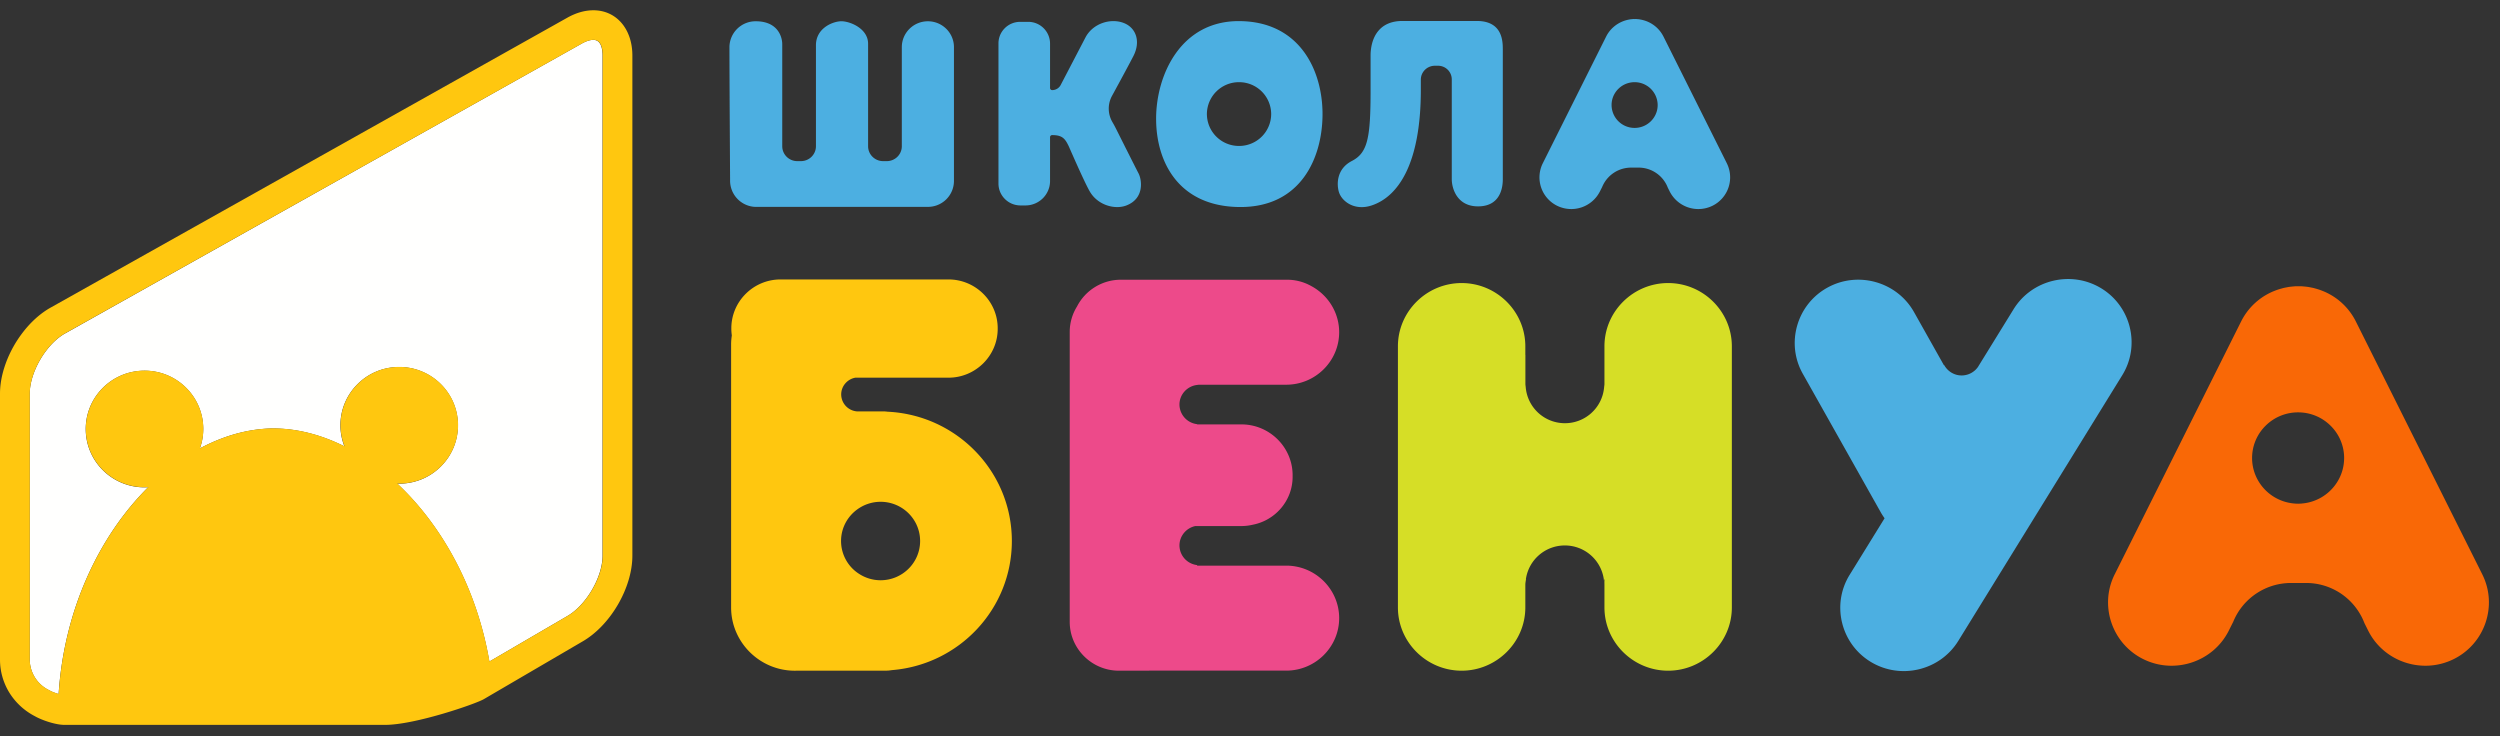
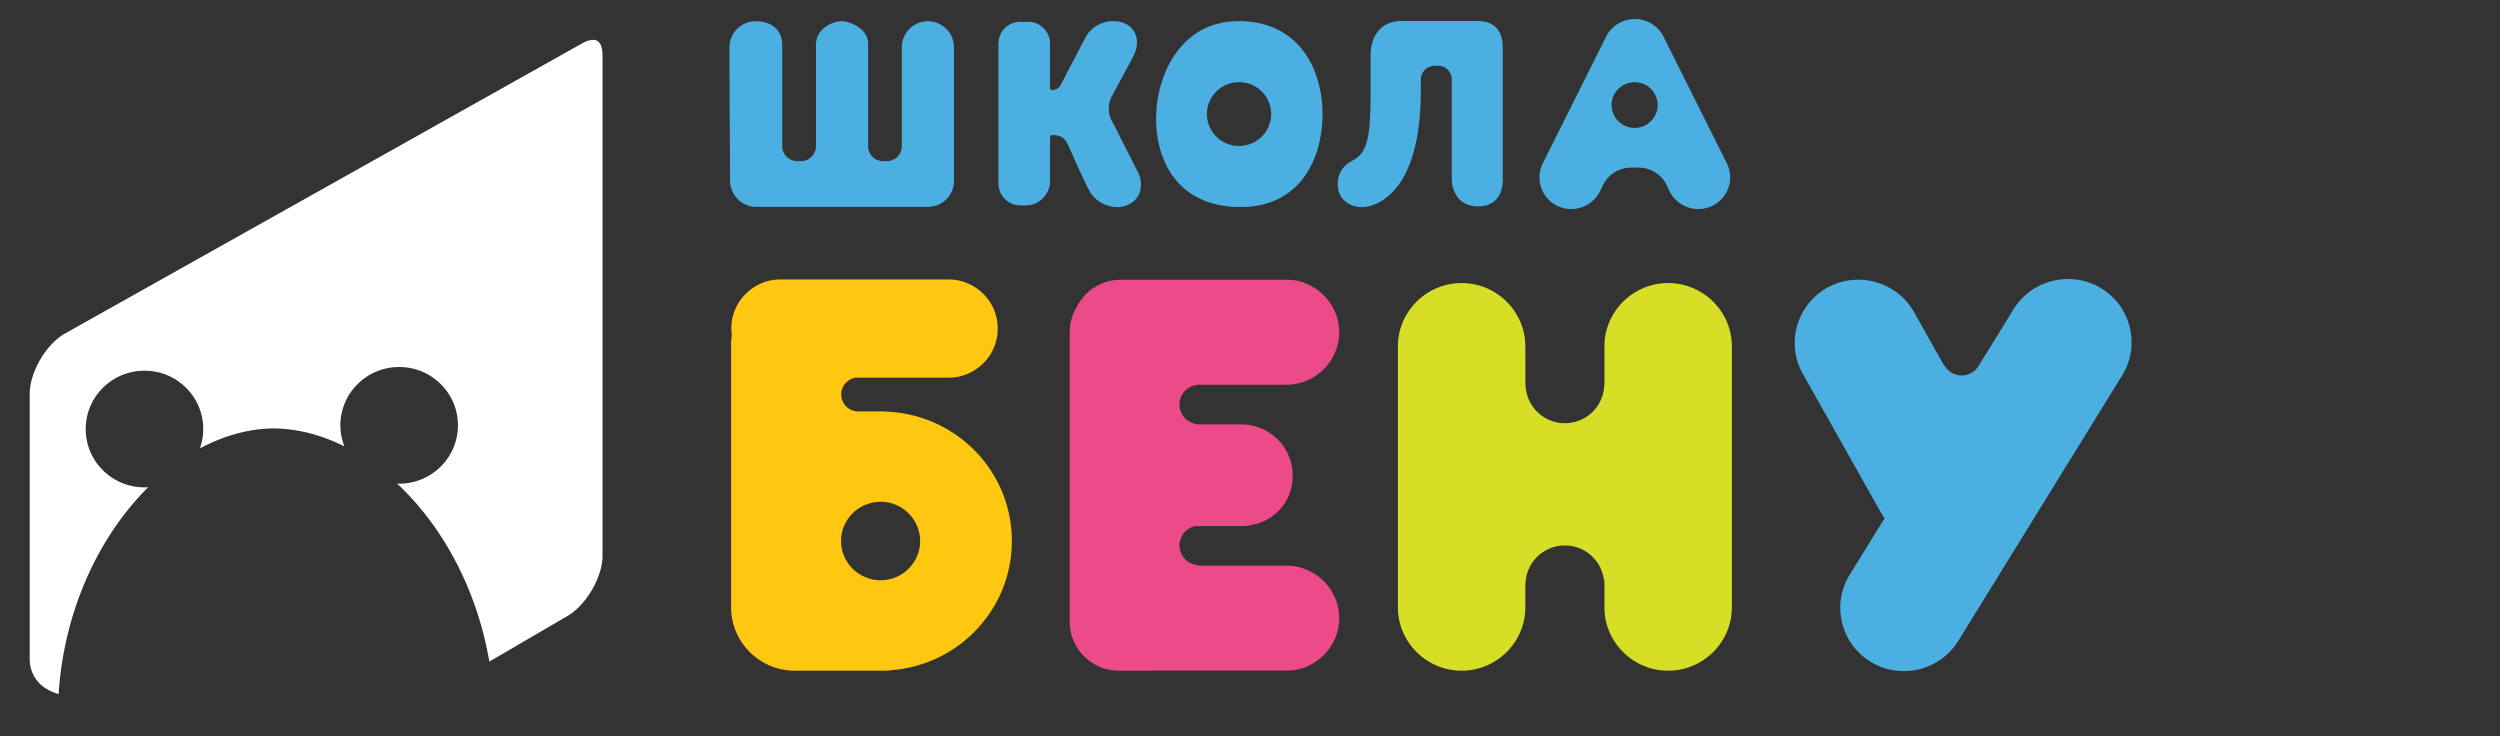
<svg xmlns="http://www.w3.org/2000/svg" xmlns:xlink="http://www.w3.org/1999/xlink" width="180" height="53">
  <rect width="100%" height="100%" fill="#333333" stroke="none" />
  <defs>
    <path id="a" d="M210.05 23.74h45.479v51.45H210.05z" />
    <path id="c" d="M253.382 27.003v36.006c0 1.55-1.187 3.583-2.558 4.362l-5.592 3.263c-.905-5.293-3.425-9.81-6.638-12.816.069 0 .137.007.21.007 2.335-.034 4.201-1.944 4.168-4.263-.035-2.318-1.956-4.171-4.295-4.137-2.337.034-4.203 1.941-4.169 4.26.007.513.113 1.002.288 1.455-1.688-.844-3.455-1.302-5.206-1.29h-.034c-.873.018-1.75.158-2.616.399-.867.244-1.72.595-2.552 1.04a4.12 4.12 0 0 0 .246-1.458c-.034-2.322-1.955-4.175-4.29-4.14-2.34.033-4.207 1.944-4.173 4.262.035 2.318 1.956 4.17 4.296 4.137.068 0 .136-.01.205-.013-3.49 3.464-6.056 8.777-6.453 14.899a6.135 6.135 0 0 1-.503-.183l-.23-.12a2.462 2.462 0 0 1-1.346-2.175V51.342c0-.829.353-1.856.939-2.747.064-.098.133-.197.205-.291.429-.575.914-1.024 1.408-1.299l37.198-20.87c.387-.217.664-.265.828-.265.58 0 .664.708.664 1.133" />
-     <path id="d" d="M252.722 23.74c-.613 0-1.246.18-1.887.541L213.64 45.15c-.752.422-1.472 1.075-2.075 1.887a8.654 8.654 0 0 0-.277.392c-.819 1.24-1.288 2.668-1.288 3.912v19.155c0 .851.24 1.666.67 2.37a4.688 4.688 0 0 0 1.823 1.69c.521.303 1.521.635 2.138.635h23.097c2.144 0 6.51-1.503 7.107-1.852l3.699-2.162 3.37-1.969c2.034-1.152 3.627-3.875 3.627-6.2V27c0-1.92-1.155-3.26-2.809-3.26zm.674 39.26c0 1.549-1.188 3.581-2.558 4.36l-5.595 3.262c-.904-5.291-3.425-9.808-6.639-12.813.069 0 .137.007.21.007 2.336-.034 4.202-1.944 4.169-4.262-.035-2.318-1.957-4.17-4.296-4.136-2.337.034-4.204 1.94-4.17 4.259.007.512.113 1.002.288 1.454-1.688-.843-3.456-1.301-5.207-1.289h-.034a10.54 10.54 0 0 0-2.617.399 12.76 12.76 0 0 0-2.553 1.04c.165-.456.254-.946.247-1.458-.034-2.322-1.956-4.174-4.292-4.14-2.34.034-4.207 1.944-4.173 4.262.035 2.318 1.956 4.17 4.296 4.136.068 0 .137-.01.206-.013-3.491 3.463-6.058 8.775-6.455 14.896a6.137 6.137 0 0 1-.503-.183l-.23-.12a2.462 2.462 0 0 1-1.346-2.175V51.335c0-.83.353-1.857.939-2.747.064-.098.133-.197.205-.292.429-.574.915-1.023 1.408-1.298l37.207-20.865c.387-.217.664-.265.829-.265.579 0 .664.707.664 1.132z" />
    <path id="e" d="M273.913 52.643c-.042-.004-.081-.01-.122-.012-.037-.002-.071-.011-.108-.011h-1.986a1.233 1.233 0 0 1-1.131-1.22c0-.601.442-1.102 1.018-1.207h6.71c1.946 0 3.54-1.582 3.54-3.514v-.045c0-1.933-1.594-3.514-3.54-3.514h-12.098c-1.948 0-3.54 1.581-3.54 3.514v.045c0 .16.014.317.035.47-.03.211-.051.423-.051.64v18.95c0 2.503 2.064 4.552 4.586 4.552h.047c.034 0 .066-.004.099-.005h6.467c.13 0 .257-.02.383-.038 4.832-.391 8.631-4.4 8.631-9.295 0-5-3.964-9.069-8.94-9.31zm-.512 12.135c-.568 0-1.095-.17-1.54-.455a2.811 2.811 0 0 1-1.305-2.37c0-.995.52-1.866 1.304-2.369a2.844 2.844 0 0 1 1.541-.455c1.572 0 2.847 1.265 2.847 2.825 0 1.559-1.275 2.824-2.847 2.824z" />
    <path id="f" d="M302.612 63.726h-6.419v-.04a1.434 1.434 0 0 1-1.272-1.413c0-.684.492-1.26 1.142-1.397h3.32c.291 0 .574-.037.846-.102 1.615-.324 2.84-1.749 2.84-3.443l-.002-.057.002-.057c0-2.013-1.658-3.66-3.687-3.66h-3.189v-.018a1.433 1.433 0 0 1-1.272-1.411c0-.73.56-1.329 1.272-1.412.055-.006.11-.017.168-.017h6.251c2.095 0 3.808-1.7 3.808-3.779 0-1.455-.841-2.722-2.062-3.353a3.54 3.54 0 0 0-1.685-.427h-11.977a3.551 3.551 0 0 0-3.153 1.93 3.464 3.464 0 0 0-.523 1.824v20.882c0 1.932 1.593 3.514 3.54 3.514h2.093c.032 0 .064-.004.097-.005h9.862c2.095 0 3.808-1.701 3.808-3.78 0-2.078-1.713-3.779-3.808-3.779" />
    <path id="g" d="M361.288 43.757c-2.151-1.308-4.989-.632-6.308 1.503l-2.485 4.028h-.001l-.009.015c-.025.044-.05.089-.08.13a1.44 1.44 0 0 1-1.167.6c-.541 0-1.01-.304-1.255-.745h-.026l-2.149-3.82c-1.23-2.187-4.04-2.976-6.241-1.755-2.203 1.222-2.998 4.009-1.768 6.195l5.62 9.987c.083.146.174.285.27.42l-2.517 4.076c-1.318 2.134-.637 4.952 1.515 6.26 2.151 1.309 4.989.632 6.308-1.504l11.807-19.13c1.319-2.135.637-4.952-1.514-6.26" />
-     <path id="h" d="M388.727 64.359l-9.113-18.228a4.555 4.555 0 0 0-2.516-2.234l-.017-.007c-.12-.044-.24-.08-.36-.114l-.104-.029c-.095-.024-.19-.042-.285-.06-.056-.01-.113-.023-.17-.03a3.86 3.86 0 0 0-.241-.027c-.07-.006-.138-.015-.207-.017-.075-.004-.149-.003-.223-.003-.074 0-.148-.001-.223.003-.069.002-.138.011-.208.017-.08.008-.16.015-.24.027-.058.007-.114.02-.17.03-.095.018-.19.036-.285.06l-.105.03c-.12.033-.24.068-.358.113l-.019.007a4.556 4.556 0 0 0-2.515 2.234l-9.113 18.228c-1.12 2.243-.19 4.989 2.07 6.102 2.26 1.113 5.026.189 6.148-2.054l.304-.61v.013c.008-.018.013-.037.021-.055a4.494 4.494 0 0 1 4.15-2.78h1.1a4.486 4.486 0 0 1 3.795 2.099c.157.248.29.512.395.789l.272.544c1.12 2.243 3.887 3.167 6.147 2.054 2.26-1.113 3.191-3.859 2.07-6.102zm-13.263-5.092c-.138 0-.274-.011-.408-.028a3.312 3.312 0 0 1-2.259-1.315 3.26 3.26 0 0 1 .332-4.278 3.312 3.312 0 0 1 2.335-.956c.93 0 1.768.38 2.37.993a3.257 3.257 0 0 1 .297 4.24 3.315 3.315 0 0 1-2.21 1.309c-.148.02-.3.035-.457.035z" />
    <path id="i" d="M330.107 43.38c-2.523 0-4.587 2.048-4.587 4.552v2.715c0 .08-.017.156-.024.235 0 .018-.003.035-.005.053a2.828 2.828 0 0 1-2.816 2.536 2.828 2.828 0 0 1-2.823-2.589c-.006-.08-.023-.156-.023-.236v-2.071c-.002-.017-.005-.033-.005-.05v-.593c0-2.504-2.064-4.552-4.587-4.552-2.523 0-4.587 2.048-4.587 4.552v18.805c0 2.504 2.064 4.553 4.587 4.553 2.523 0 4.587-2.05 4.587-4.553v-1.64.001c0-.1.019-.193.03-.289a.714.714 0 0 1 .027-.089h-.02a2.83 2.83 0 0 1 2.809-2.447 2.83 2.83 0 0 1 2.807 2.447h.043v2.017c0 2.504 2.064 4.553 4.587 4.553 2.523 0 4.586-2.05 4.586-4.553V47.932c0-2.504-2.063-4.552-4.586-4.552" />
    <path id="j" d="M325.484 64.811a2.776 2.776 0 0 0-.008-.088h-.02a.95.95 0 0 1 .028.088" />
    <path id="k" d="M325.515 65.022a.842.842 0 0 0-.029-.21c.01.098.03.192.03.29v-.08" />
    <path id="l" d="M278.685 26.395v9.636a1.87 1.87 0 0 1-1.878 1.863h-12.463a1.889 1.889 0 0 1-1.777-1.933s-.047-7.208-.047-9.61a1.88 1.88 0 0 1 1.902-1.819c1.547 0 1.9 1.076 1.9 1.66v7.336c0 .593.484 1.073 1.08 1.073h.266c.596 0 1.08-.48 1.08-1.073v-7.234c-.02-1.232 1.138-1.722 1.762-1.762.605-.039 2.01.49 1.993 1.638v7.358c0 .593.484 1.073 1.08 1.073h.266c.598 0 1.082-.48 1.082-1.073v-7.132c0-1.03.84-1.864 1.876-1.864s1.878.834 1.878 1.864" />
    <path id="m" d="M334.334 34.76l-4.564-9.127a2.278 2.278 0 0 0-1.448-1.179l-.052-.015c-.047-.012-.095-.02-.143-.03l-.085-.016c-.04-.006-.08-.01-.12-.013l-.104-.009c-.037-.002-.074 0-.112 0-.037 0-.074-.002-.111 0-.035.002-.07.006-.104.01-.04.003-.081.006-.12.012l-.086.016c-.047.01-.096.018-.142.03-.018.004-.035.01-.053.015a1.987 1.987 0 0 0-.188.06c-.53.195-.99.58-1.26 1.119l-4.564 9.128a2.279 2.279 0 0 0 1.037 3.055 2.311 2.311 0 0 0 3.078-1.03l.153-.304v.006l.01-.027a2.252 2.252 0 0 1 2.078-1.393h.551a2.248 2.248 0 0 1 2.098 1.447l.136.272a2.312 2.312 0 0 0 3.078 1.029 2.279 2.279 0 0 0 1.037-3.055zm-6.642-2.55a1.656 1.656 0 0 1-1.659-1.646c0-.457.187-.87.49-1.168a1.66 1.66 0 0 1 1.17-.479 1.658 1.658 0 0 1 1.659 1.647c0 .365-.121.7-.324.974a1.66 1.66 0 0 1-1.336.672z" />
    <path id="n" d="M291.97 35.475c-.436-.846-1.639-3.25-1.639-3.25a8.17 8.17 0 0 0-.238-.436 1.915 1.915 0 0 1-.029-1.885s1.175-2.15 1.545-2.877c.529-1.037.193-1.997-.651-2.353-.945-.398-2.266-.014-2.81 1.033-.444.854-1.78 3.414-1.78 3.414a.687.687 0 0 1-.61.367h-.004a.15.15 0 0 1-.15-.148v-3.203a1.57 1.57 0 0 0-1.575-1.564h-.577c-.863 0-1.562.694-1.562 1.55v10.092c0 .871.71 1.577 1.588 1.577h.353c.98 0 1.773-.788 1.773-1.76v-3.155a.15.15 0 0 1 .15-.15c.732 0 .937.243 1.22.857 0 0 1.15 2.65 1.516 3.246.587.962 1.805 1.277 2.614.962 1.287-.5 1.127-1.813.867-2.317" />
    <path id="o" d="M318.202 26.576v9.341c0 .571-.164 1.942-1.782 1.942-1.566 0-1.892-1.371-1.892-1.942v-7.202a.985.985 0 0 0-.989-.981h-.229c-.557 0-1.01.448-1.01 1v.73c0 5.36-1.648 7.693-3.529 8.324-1.26.423-2.178-.308-2.372-.97-.165-.563-.163-1.66.93-2.225 1.145-.59 1.353-1.647 1.353-5.11v-2.572c.036-1.218.622-2.401 2.294-2.401h5.355c1.87 0 1.871 1.495 1.871 2.066" />
    <path id="p" d="M299.215 24.52c-4.215-.018-5.975 3.898-5.975 7.028 0 3.128 1.627 6.303 5.975 6.358 4.458.055 6.007-3.564 6.007-6.693 0-3.13-1.629-6.674-6.007-6.693zm-.004 8.988a2.305 2.305 0 0 1-2.315-2.295 2.305 2.305 0 0 1 2.315-2.296 2.305 2.305 0 0 1 2.314 2.296 2.305 2.305 0 0 1-2.314 2.295z" />
    <clipPath id="b">
      <use xlink:href="#a" />
    </clipPath>
  </defs>
  <g clip-path="url(#b)" transform="translate(-210 -23)">
    <use fill="#fffffe" xlink:href="#c" />
  </g>
  <g clip-path="url(#b)" transform="translate(-210 -23)">
    <use fill="#ffc70f" xlink:href="#d" />
  </g>
  <use fill="#ffc70f" xlink:href="#e" transform="translate(-210 -23)" />
  <use fill="#ed4a8a" xlink:href="#f" transform="translate(-210 -23)" />
  <use fill="#4cafe1" xlink:href="#g" transform="translate(-210 -23)" />
  <use fill="#f96806" xlink:href="#h" transform="translate(-210 -23)" />
  <use fill="#d6de26" xlink:href="#i" transform="translate(-210 -23)" />
  <use fill="#c4d53c" xlink:href="#j" transform="translate(-210 -23)" />
  <use fill="#c4d53c" xlink:href="#k" transform="translate(-210 -23)" />
  <use fill="#4cafe1" xlink:href="#l" transform="translate(-210 -23)" />
  <use fill="#4cafe1" xlink:href="#m" transform="translate(-210 -23)" />
  <use fill="#4cafe1" xlink:href="#n" transform="translate(-210 -23)" />
  <use fill="#4cafe1" xlink:href="#o" transform="translate(-210 -23)" />
  <use fill="#4cafe1" xlink:href="#p" transform="translate(-210 -23)" />
</svg>